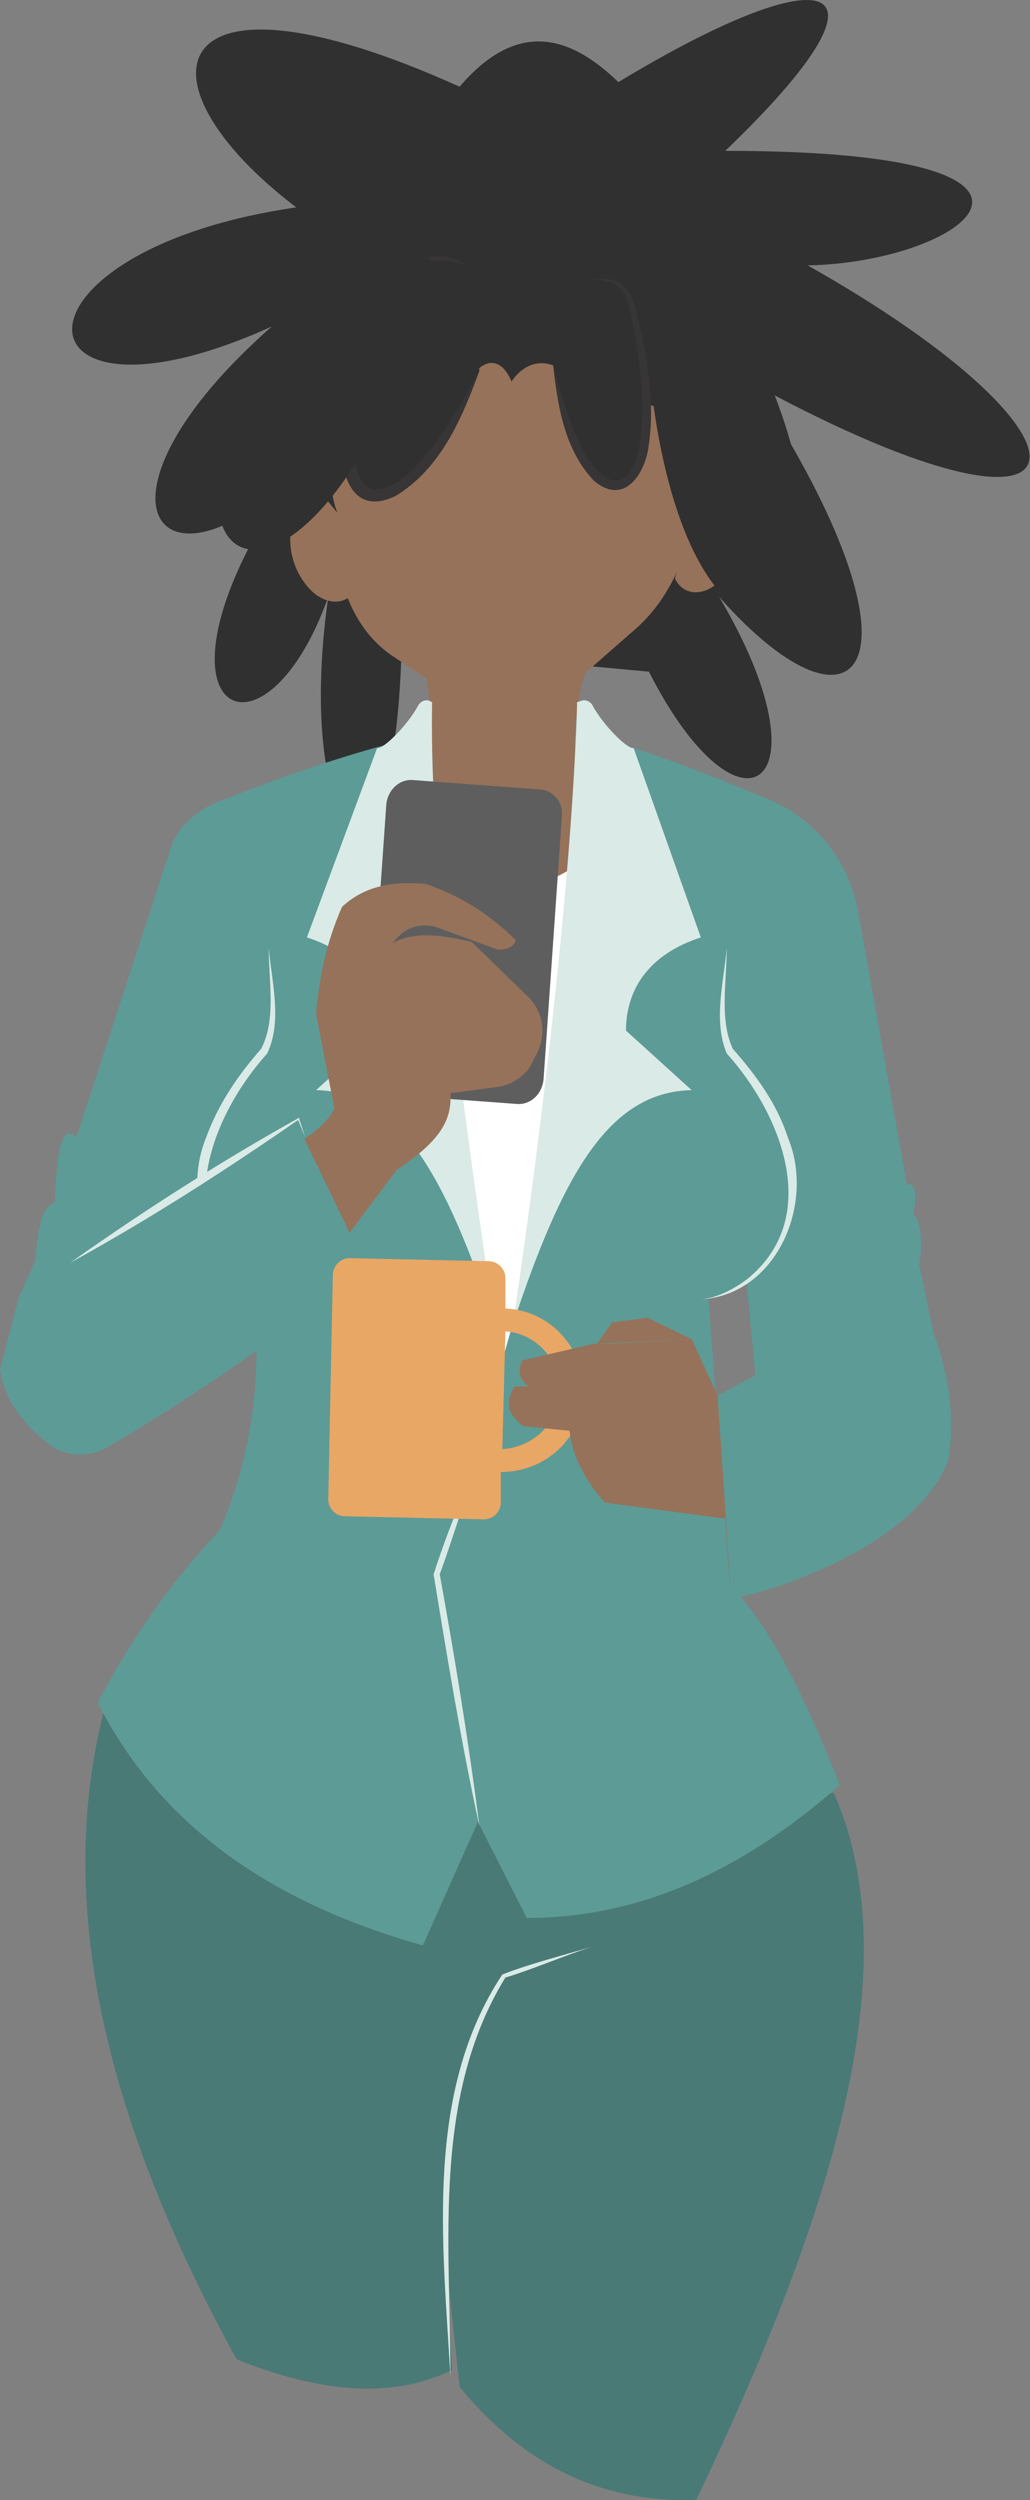
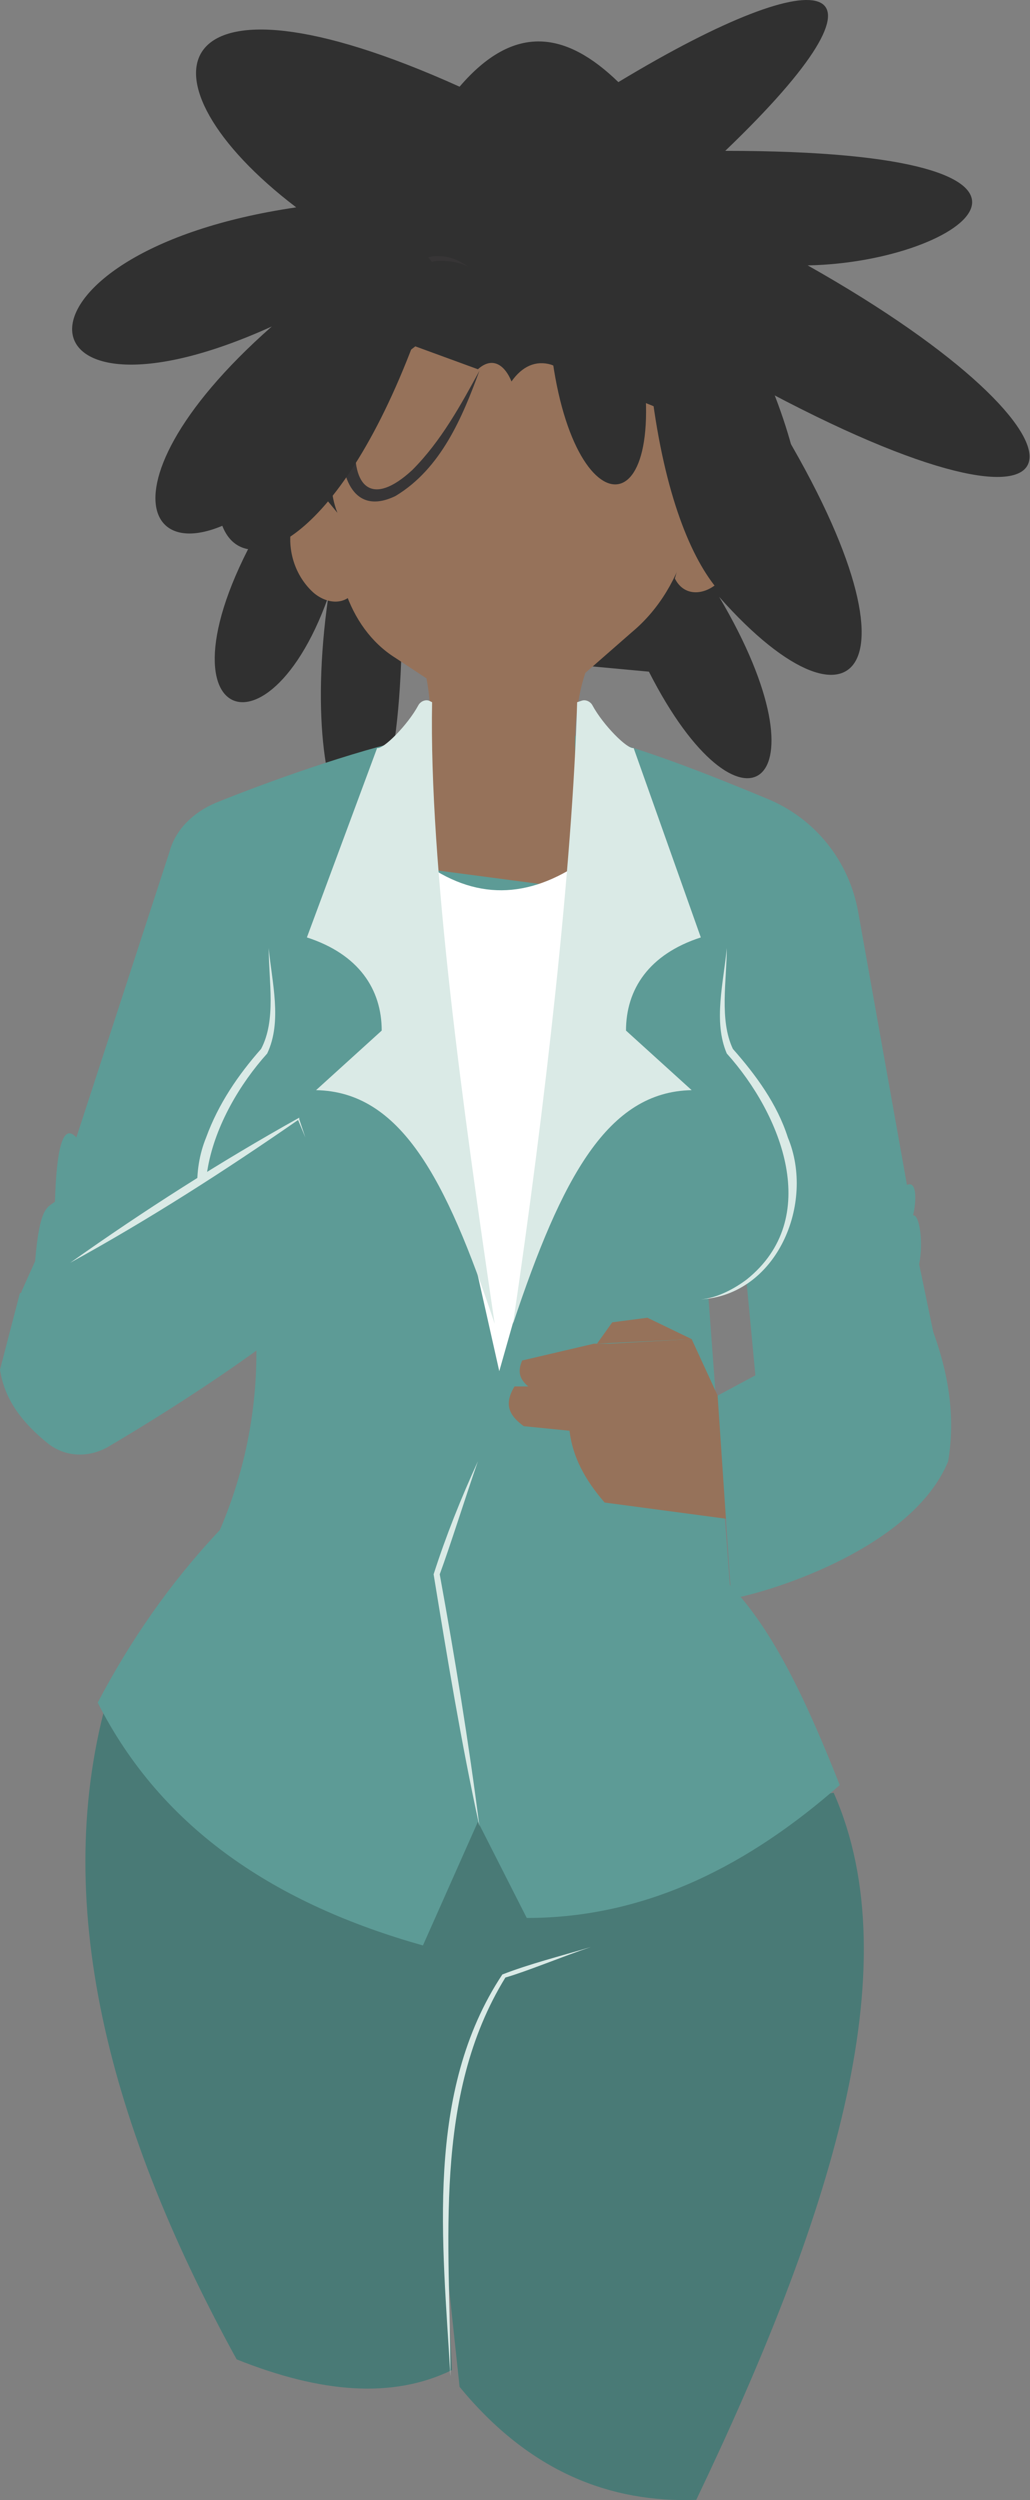
<svg xmlns="http://www.w3.org/2000/svg" width="823" height="1997" viewBox="0 0 823 1997" fill="none">
  <rect x="0" y="0" width="823" height="1997" fill="#808080" stroke="none" />
  <path d="M666.114 1431.98L425.777 1469.8L437.977 1390.5L89.06 1345.36C39.041 1507.62 81.74 1689.4 189.099 1884.6C256.198 1911.43 313.538 1916.31 361.117 1893.14L357.457 1815.06L367.217 1906.55C423.337 1974.87 487.996 1999.27 556.315 1996.83C662.454 1774.8 728.334 1572.28 666.114 1431.98Z" fill="#497A76" />
  <path d="M367.216 69.254C411.135 18.015 452.615 25.334 494.095 65.594C663.673 -36.885 725.892 -19.805 579.494 120.493C889.371 120.493 772.252 209.553 645.373 211.993C894.251 352.291 882.051 458.43 602.674 307.152C749.072 531.629 686.853 603.609 574.614 476.73C664.893 629.228 591.694 680.468 518.494 536.509L320.856 518.21C314.756 747.567 234.237 673.148 262.297 476.73C209.837 624.348 104.919 568.229 231.797 382.791C123.218 482.83 63.439 396.211 217.157 260.792C7.319 355.951 -4.88 201.013 236.677 165.633C103.698 64.374 129.318 -38.105 367.216 69.254Z" fill="#303030" />
  <path d="M569.735 316.911C570.955 309.591 570.955 302.271 570.955 294.951C569.735 218.092 511.175 150.993 433.096 141.233C346.477 130.253 237.898 205.892 248.878 292.511C252.538 362.051 261.078 423.05 275.718 471.85C283.038 493.809 296.458 513.329 315.977 525.529L369.657 560.909C392.837 576.769 424.556 574.329 446.516 556.029L505.075 504.789C527.035 486.49 541.675 460.87 548.995 434.03C557.535 401.09 563.635 365.711 567.295 326.671C568.515 323.011 569.735 320.571 569.735 316.911Z" fill="#96725A" />
  <path d="M553.874 177.833L433.095 98.534L325.736 118.054C301.336 122.934 280.597 136.354 268.397 157.094L252.537 181.493C233.017 211.993 225.697 249.813 231.797 285.192L252.537 388.891L269.617 409.631C257.417 379.131 270.837 344.972 276.937 319.352L331.836 276.652L381.856 294.952C394.056 283.972 403.816 292.512 408.695 304.712C417.235 292.512 428.215 287.632 440.415 291.292L479.455 307.152L530.694 327.892C538.014 332.772 557.534 374.252 546.554 423.051C566.074 396.211 580.714 340.092 595.354 271.772L553.874 177.833Z" fill="#303030" />
-   <path d="M383.073 296.173C315.973 455.992 220.814 415.732 324.513 222.974C335.493 203.454 352.573 202.234 373.313 211.994" fill="#303030" />
  <path d="M383.074 296.172C369.655 332.772 352.575 374.252 315.975 396.211C280.595 413.291 270.835 376.691 273.275 348.632C278.155 307.152 295.235 270.553 314.755 235.173L320.855 224.193C326.955 213.213 337.935 203.453 351.355 204.673C359.895 204.673 367.215 208.333 374.534 213.213C367.215 209.553 359.895 208.333 351.355 208.333C334.275 208.333 326.955 225.413 320.855 238.833C304.995 274.213 289.135 312.032 284.255 349.852C280.595 390.111 297.675 404.751 329.395 375.472C352.575 352.292 368.435 323.012 383.074 296.172Z" fill="#373536" />
  <path d="M441.635 288.852C462.375 432.811 547.774 419.391 503.854 241.273C498.974 222.973 485.554 218.093 466.035 222.973" fill="#303030" />
-   <path d="M441.635 288.852C445.295 321.791 450.175 358.391 474.574 384.011C498.974 404.75 516.054 377.911 518.494 354.731C523.374 320.571 517.274 286.411 509.954 254.692L507.514 244.932C505.074 235.172 497.754 224.192 486.774 222.972C479.454 221.752 473.355 222.972 467.255 224.192C473.355 222.972 480.674 222.972 486.774 225.412C500.194 229.072 502.634 243.712 505.074 255.912C511.174 287.631 516.054 321.791 511.174 353.511C506.294 387.67 487.994 394.99 468.474 364.491C455.055 340.091 447.735 314.471 441.635 288.852Z" fill="#373536" />
  <path d="M590.474 405.972C583.154 380.353 574.614 375.473 553.874 409.632L539.234 462.092C546.554 476.732 562.414 475.512 573.394 465.752C590.474 449.892 596.574 426.712 590.474 405.972Z" fill="#96725A" />
  <path d="M234.237 414.513C228.137 435.253 234.237 458.433 250.097 473.073C261.077 482.833 276.937 484.053 284.257 470.633L270.837 418.173C250.097 384.014 242.777 388.894 234.237 414.513Z" fill="#96725A" />
  <path d="M559.975 202.233C763.713 518.21 528.256 636.549 514.836 236.393Z" fill="#303030" />
  <path d="M314.757 170.514C37.82 425.491 235.458 598.729 350.137 215.653Z" fill="#303030" />
  <path d="M566.073 1036.7C581.933 1034.26 588.032 1029.38 596.572 1024.5L605.112 1114.78L746.631 1068.42L734.431 1009.86C738.091 991.565 734.431 969.605 729.551 970.825C731.991 961.065 733.211 942.765 724.671 946.425L685.632 728.048C678.312 687.788 651.472 653.628 612.432 637.769C568.513 619.469 509.953 596.289 470.914 587.749L333.055 588.969C281.816 599.949 211.056 625.569 172.017 641.428C154.937 648.748 140.297 662.168 135.417 680.468L60.998 908.606C50.018 896.406 45.138 918.366 43.918 959.845C37.818 964.725 31.718 963.505 28.058 1007.42L17.078 1031.82L97.597 1105.02C121.997 1061.1 145.177 1017.18 165.917 970.825L203.736 1051.34C208.616 1113.56 197.636 1170.9 175.677 1222.14C135.417 1264.84 103.697 1311.2 78.078 1360C129.317 1461.26 220.816 1521.04 337.935 1553.98L381.855 1455.16L420.894 1532.02C518.493 1532.02 600.232 1488.1 670.992 1425.88C645.372 1361.22 618.532 1302.66 583.153 1266.06L566.073 1036.7Z" fill="#5D9B96" />
  <path d="M580.714 757.327C580.714 782.947 574.615 814.667 585.594 837.846C603.894 858.586 620.974 881.766 629.514 908.606C651.474 961.065 620.974 1034.26 559.975 1037.92C573.394 1036.7 586.814 1029.38 596.574 1022.06C657.574 973.265 624.634 890.306 580.714 841.506C569.734 815.887 578.274 784.167 580.714 757.327Z" fill="#DAEAE6" />
  <path d="M214.718 757.327C217.158 784.167 225.698 815.887 213.498 841.506C169.578 890.306 136.638 973.265 197.638 1022.06C208.618 1030.6 220.818 1037.92 234.237 1037.92C173.238 1034.26 142.738 962.285 164.698 908.606C174.458 881.766 190.318 858.586 208.618 837.846C220.818 814.667 214.718 784.167 214.718 757.327Z" fill="#DAEAE6" />
  <path d="M486.774 713.407L311.096 690.228C347.695 648.748 351.355 559.689 334.275 519.429H475.794C445.294 571.889 462.374 675.588 486.774 713.407Z" fill="#96725A" />
  <path d="M336.716 687.788C379.416 719.508 422.115 718.288 466.035 687.788V858.587L398.936 1095.26L372.096 975.705L289.137 685.348L308.657 620.689L336.716 687.788Z" fill="white" />
  <path d="M461.154 560.909C457.494 690.228 435.534 884.206 409.914 1057.44C448.954 940.326 485.553 872.006 552.653 870.786L500.193 823.207C500.193 790.267 518.493 762.207 559.973 748.787L506.293 597.509C501.413 598.729 481.893 579.209 473.353 563.349C472.134 560.909 468.473 558.469 464.813 559.689L461.154 560.909Z" fill="#DAEAE6" />
  <path d="M345.256 560.909C342.816 690.228 369.656 884.206 395.275 1057.44C356.236 940.326 319.636 872.006 252.537 870.786L304.996 823.207C304.996 790.267 286.696 762.207 245.217 748.787L301.336 597.509C306.216 598.729 325.736 579.209 334.276 563.349C335.496 560.909 339.156 558.469 342.816 559.689L345.256 560.909Z" fill="#DAEAE6" />
-   <path fill-rule="evenodd" clip-rule="evenodd" d="M429.437 630.449L330.618 623.129C319.638 621.909 309.878 630.449 308.658 642.649L294.018 852.487C292.798 863.467 301.338 873.227 313.538 874.447L412.357 881.767C423.337 882.987 433.097 874.447 434.317 862.247L448.957 652.409C450.177 640.209 441.637 630.449 429.437 630.449Z" fill="#5E5E5E" />
-   <path fill-rule="evenodd" clip-rule="evenodd" d="M317.197 934.226L269.618 997.665L226.918 917.146C239.118 914.706 261.078 898.846 267.178 885.426L252.538 809.787C254.978 782.947 259.858 754.888 273.277 724.388C291.577 707.308 314.757 703.648 340.377 706.088C368.437 715.848 391.616 730.488 412.356 751.228C409.916 756.108 406.256 758.548 397.716 758.548L347.697 740.248C330.617 736.588 320.857 743.908 313.537 753.668C329.397 743.908 352.577 746.348 376.976 752.448L422.116 796.367C435.536 809.787 436.756 829.307 426.996 845.167L423.336 852.487C417.236 861.027 407.476 867.127 396.496 868.347L359.897 873.227C361.117 893.966 352.577 911.046 317.197 934.226Z" fill="#96725A" />
  <path d="M289.137 1004.99C250.097 1055.01 135.419 1126.98 85.399 1156.26C69.539 1164.8 51.239 1163.58 37.82 1152.6C18.3 1136.74 3.66 1118.44 0 1094.04L15.86 1033.05L237.898 898.847L289.137 1004.99Z" fill="#5D9B96" />
  <path d="M56.119 1008.65C114.679 967.166 175.678 928.126 239.117 892.747V893.967L243.997 908.606L237.897 893.967H239.117C179.338 935.446 118.339 974.486 56.119 1008.65Z" fill="#DAEAE6" />
  <path d="M381.854 1167.24C372.094 1195.3 359.894 1234.34 351.355 1257.52C363.554 1324.62 374.534 1391.72 383.074 1458.82C368.434 1391.72 357.454 1324.62 346.475 1257.52C356.235 1227.02 368.434 1196.52 381.854 1167.24Z" fill="#DAEAE6" />
-   <path d="M466.035 1112.34C467.255 1076.96 439.195 1046.46 403.815 1045.24V1020.84C403.815 1013.52 397.716 1007.42 390.396 1007.42L279.377 1004.98C272.057 1004.98 265.957 1011.08 265.957 1018.4L262.297 1197.74C262.297 1205.06 268.397 1211.16 275.717 1211.16L386.736 1213.6C394.056 1213.6 400.155 1207.5 400.155 1200.18V1175.78C436.755 1175.78 466.035 1147.72 466.035 1112.34ZM401.375 1157.48L403.815 1063.54C428.215 1064.76 447.735 1086.72 447.735 1111.12C446.515 1136.74 425.775 1156.26 401.375 1157.48Z" fill="#E9A765" />
  <path d="M588.033 1146.5L552.653 1069.64L486.773 1073.3H474.574L417.234 1086.72C413.574 1095.26 414.794 1101.36 422.114 1107.46H423.334H411.134C401.374 1123.32 408.694 1131.86 418.454 1139.18L455.054 1142.84C457.494 1163.58 467.254 1181.88 483.113 1200.18L592.912 1214.82L640.492 1208.72L588.033 1146.5Z" fill="#96725A" />
  <path d="M552.653 1069.64L477.014 1073.3L489.214 1056.22L517.273 1052.56L552.653 1069.64Z" fill="#96725A" />
  <path d="M584.374 1277.04C618.534 1270.94 729.553 1235.56 757.613 1167.24C763.713 1130.64 757.613 1095.26 744.193 1059.88L673.433 1061.1L573.395 1114.78L584.374 1277.04Z" fill="#5D9B96" />
  <path d="M472.134 1555.2C450.174 1562.52 420.895 1574.72 403.815 1579.6C345.255 1674.76 359.895 1791.88 359.895 1898.02C353.795 1791.88 339.155 1671.1 401.375 1577.16C423.335 1568.62 447.734 1562.52 472.134 1555.2Z" fill="#DAEAE6" />
</svg>